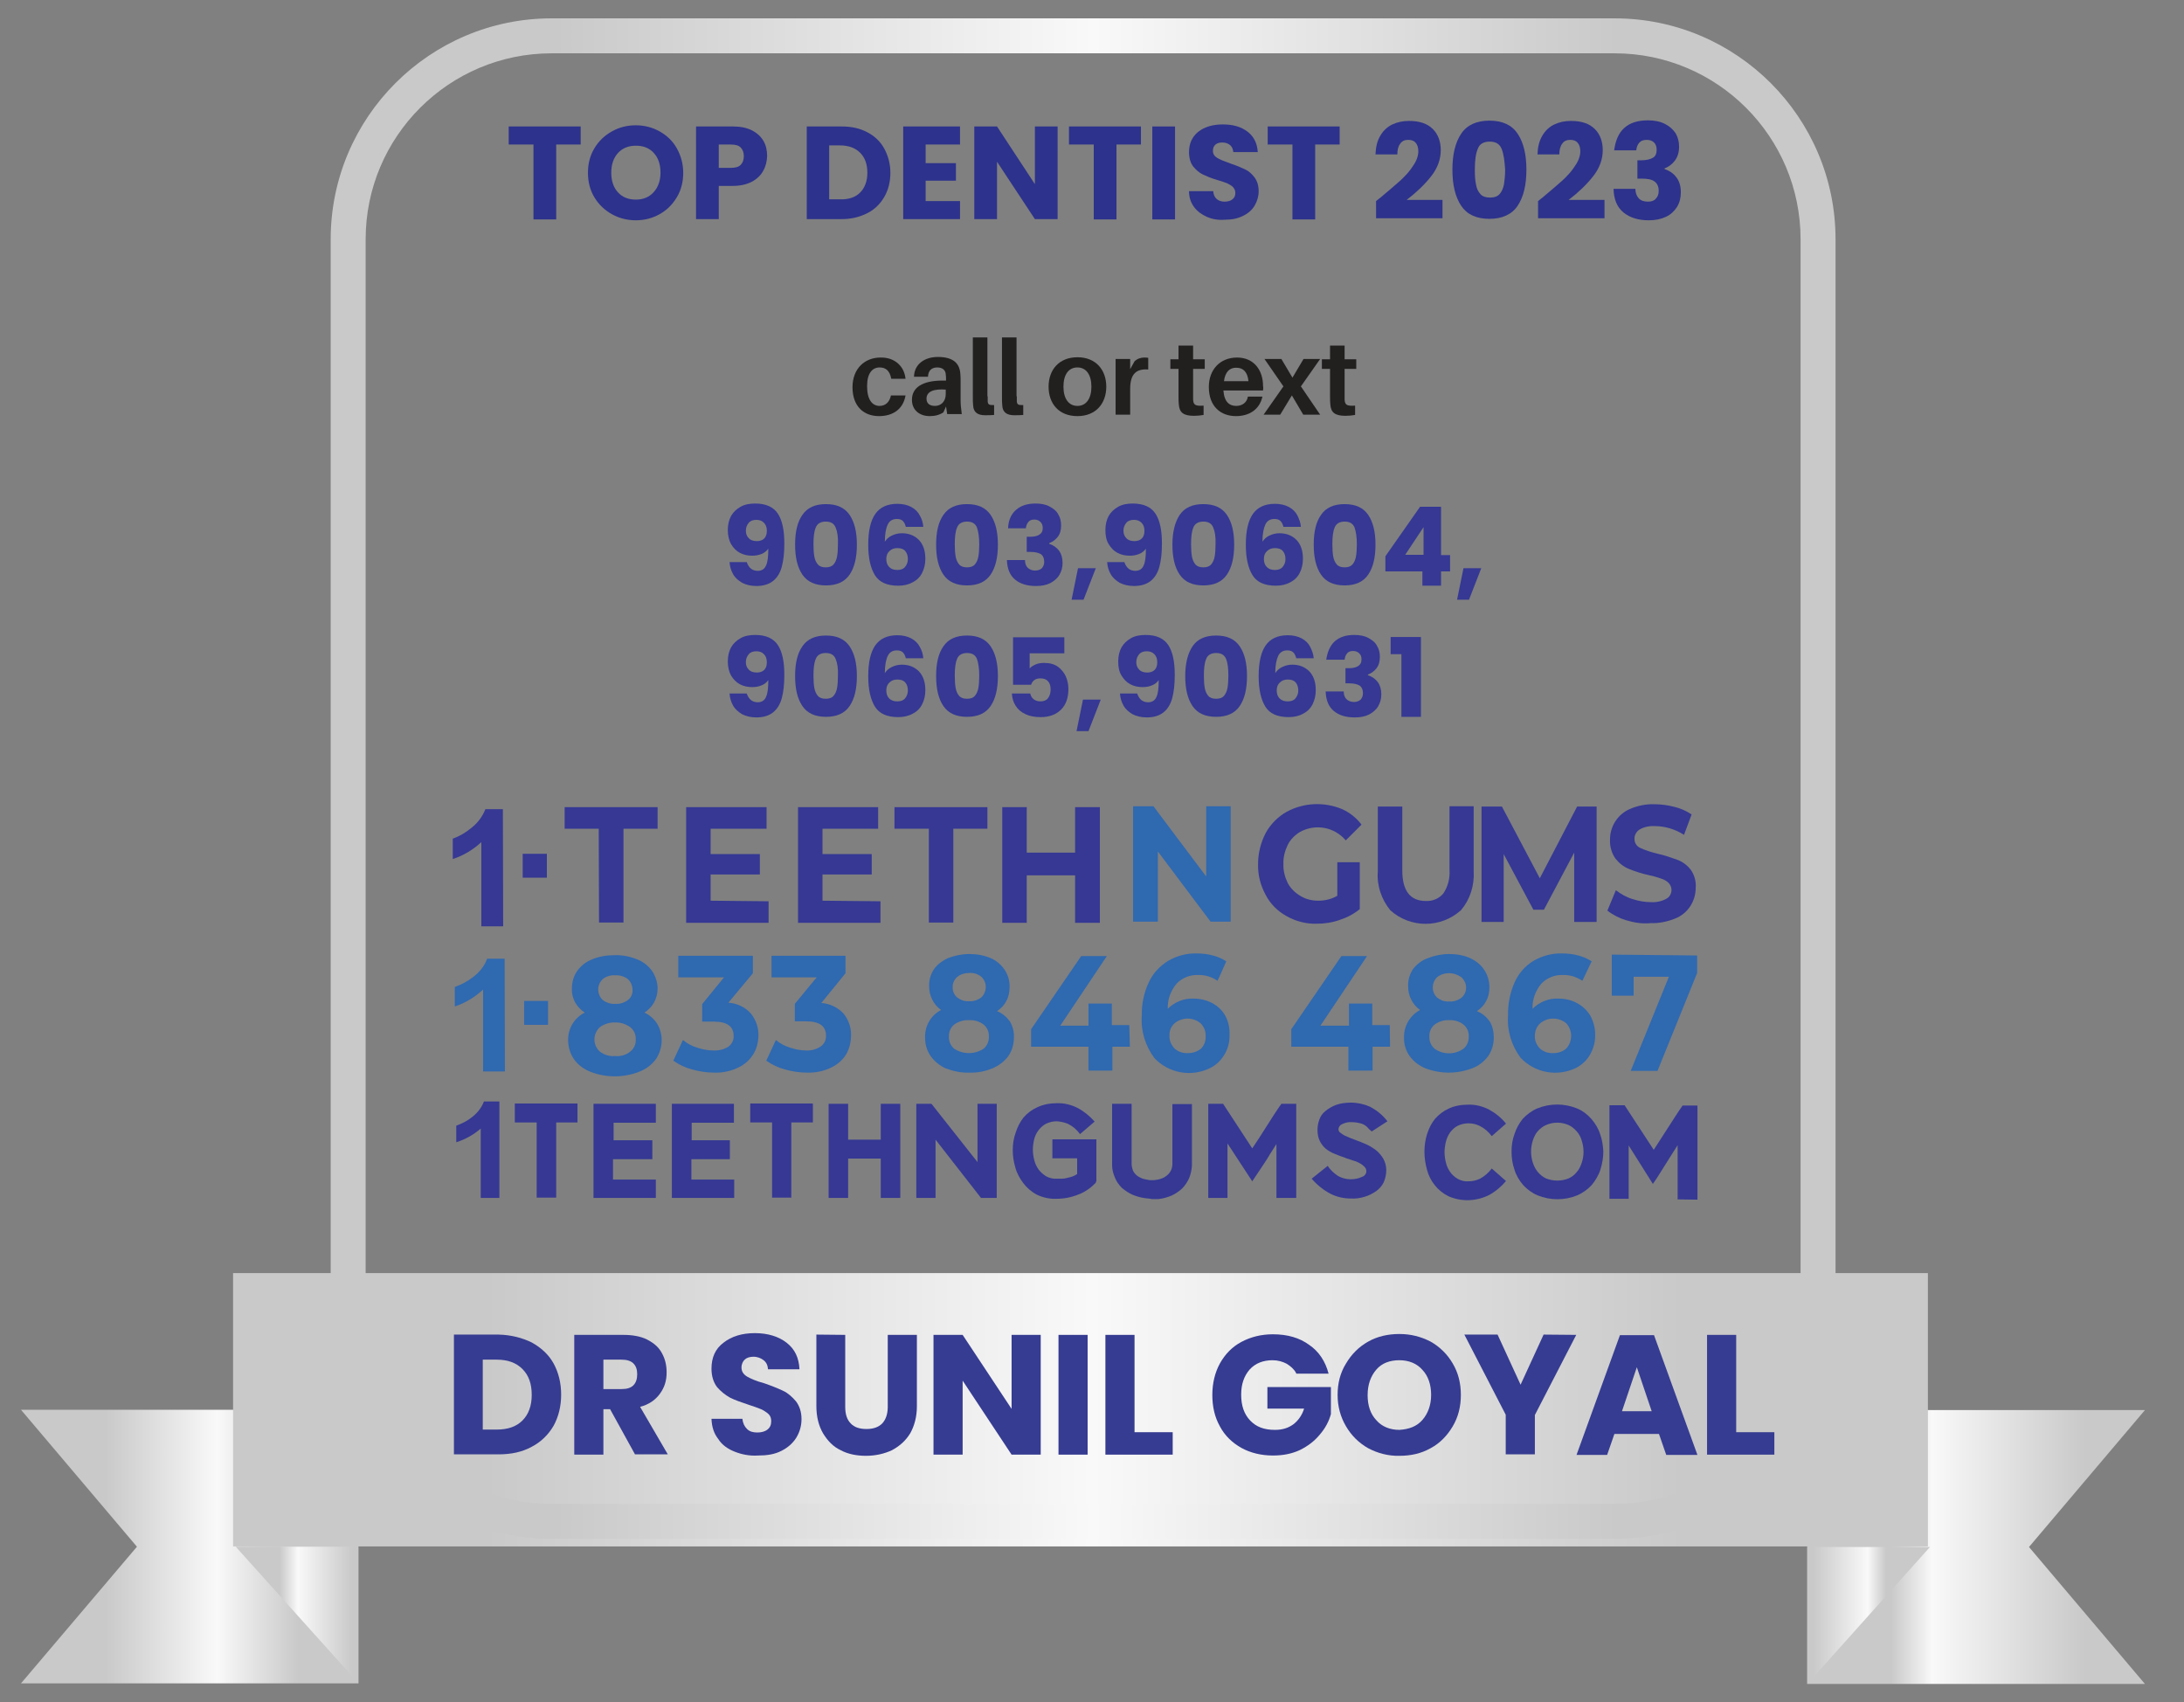
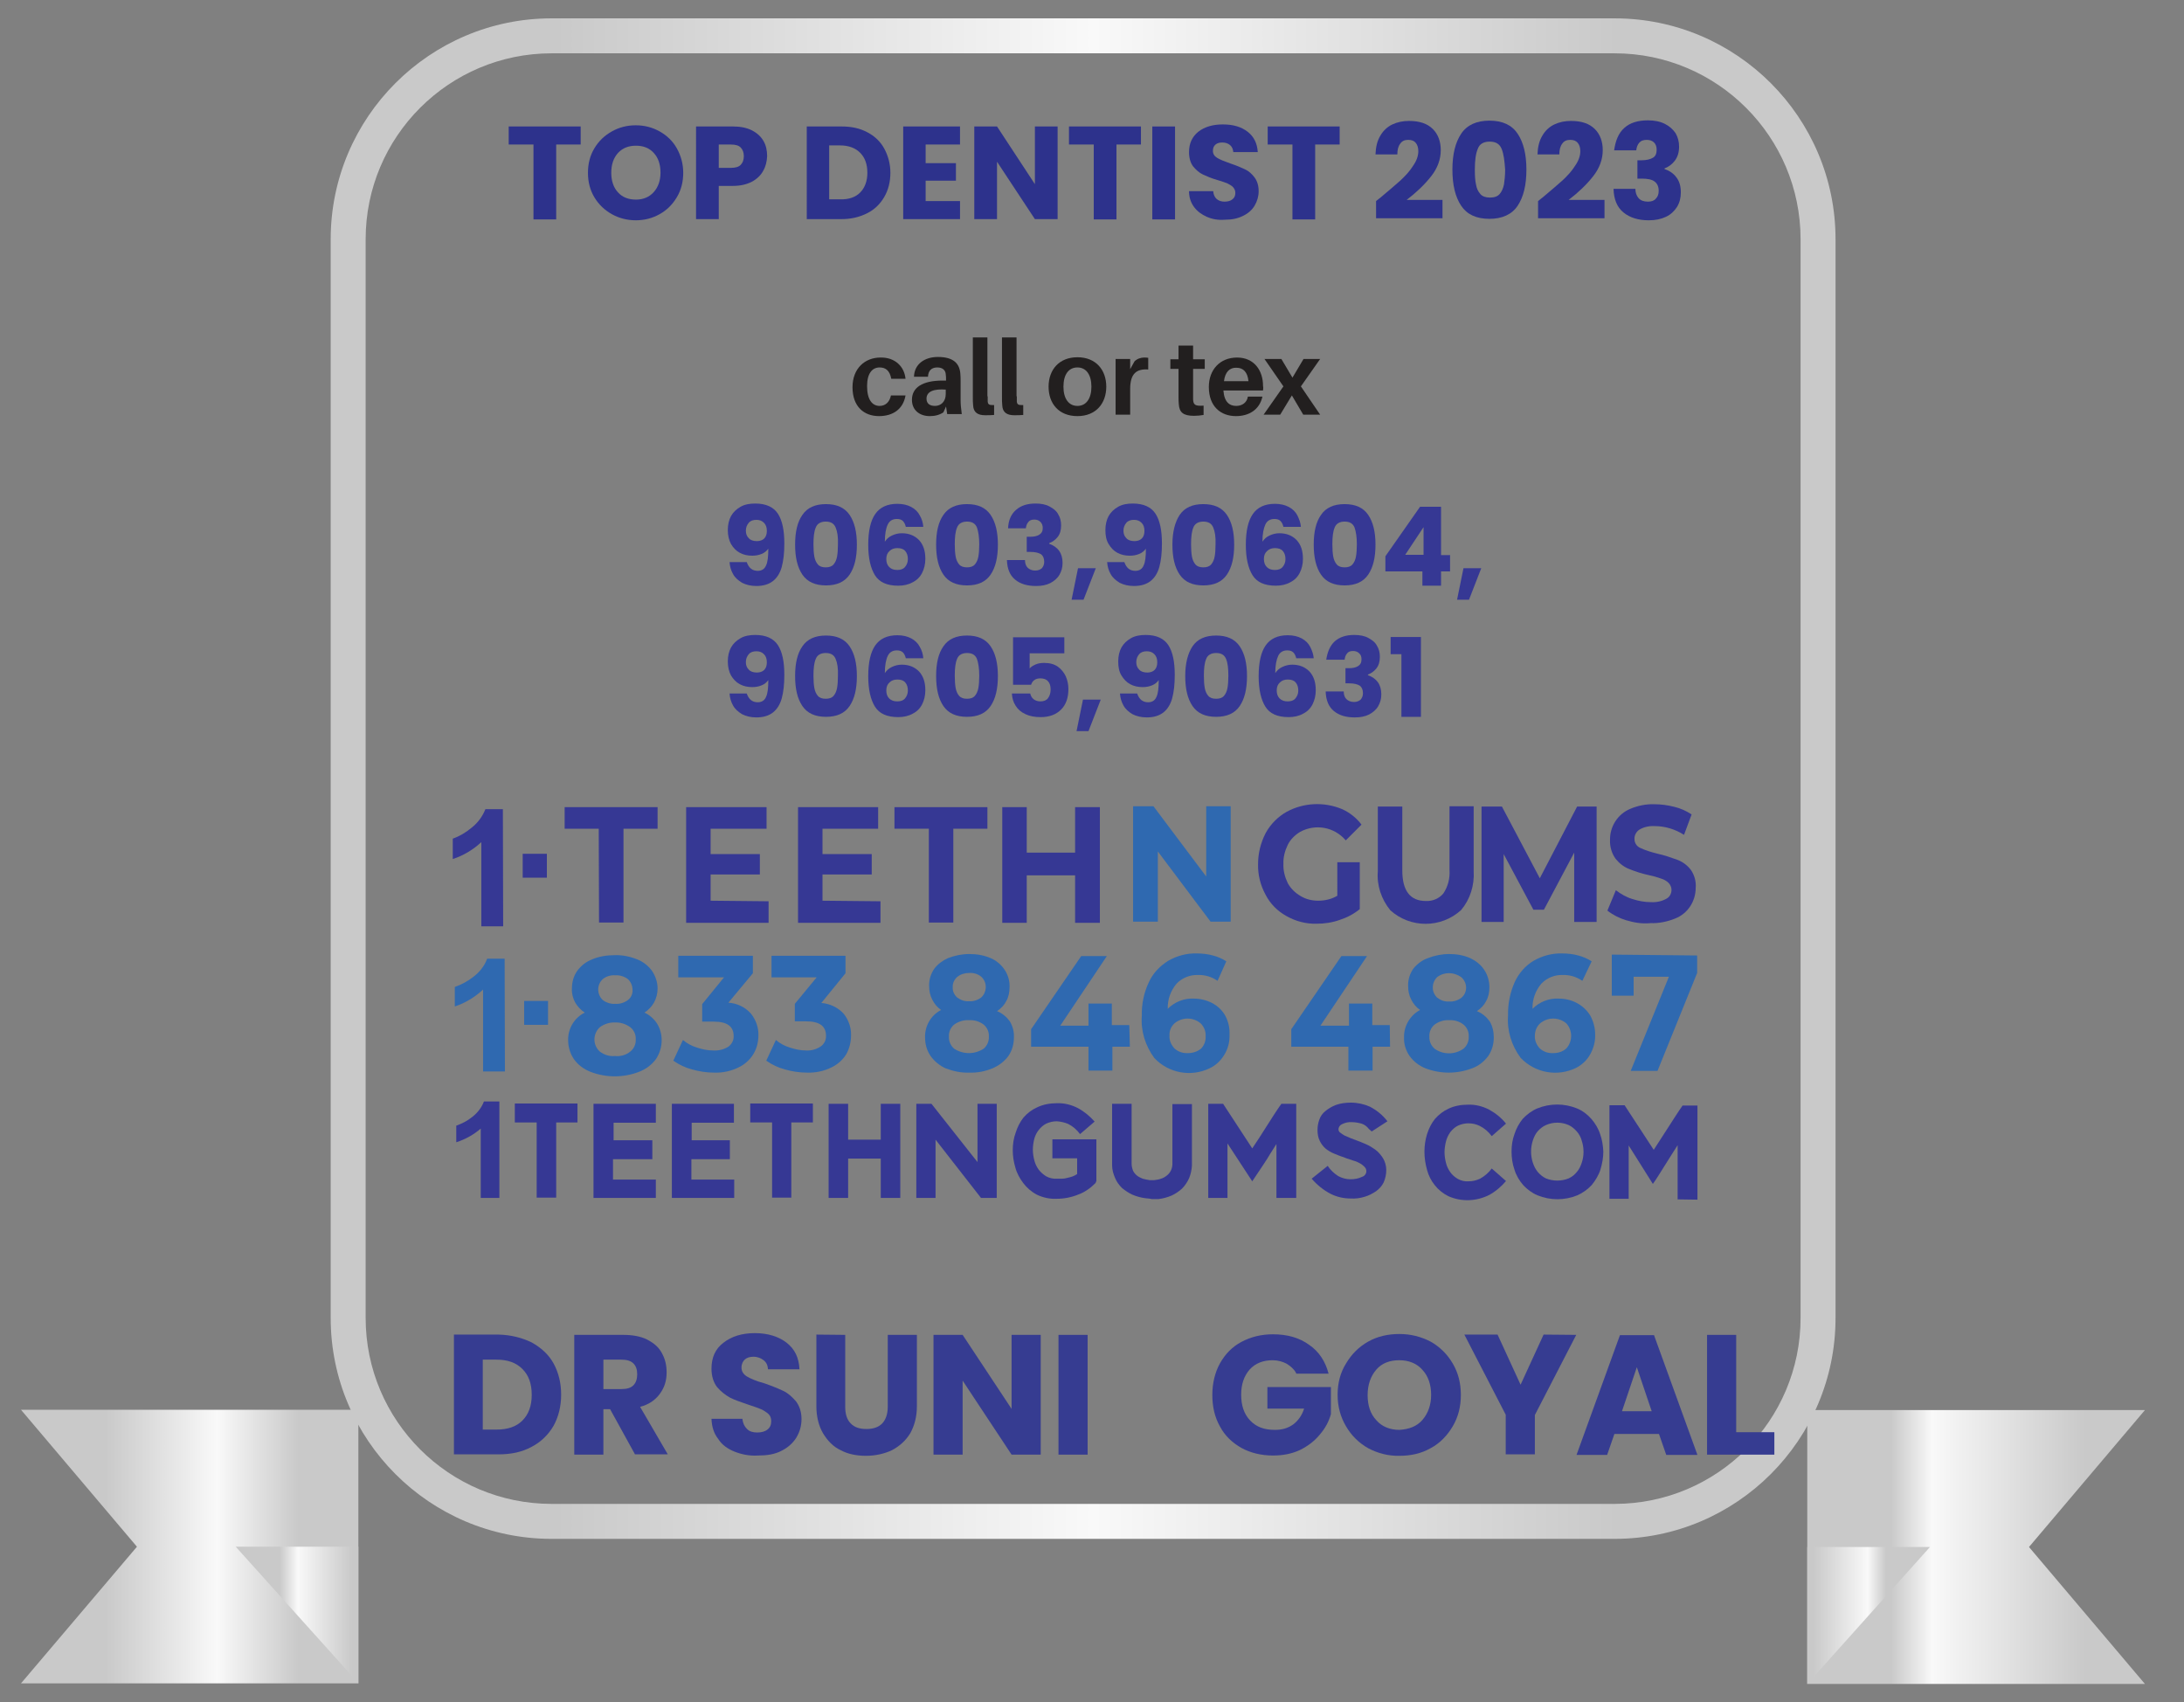
<svg xmlns="http://www.w3.org/2000/svg" version="1.1" id="Layer_1" x="0px" y="0px" viewBox="0 0 749.6 584.1" style="enable-background:new 0 0 749.6 584.1;" xml:space="preserve">
  <rect x="0" y="0" width="749.6" height="584.1" fill="#808080" stroke="none" />
  <style type="text/css">
	.st0{fill:url(#XMLID_00000049933492589185555720000013814759895984965002_);}
	.st1{fill:url(#XMLID_00000044899602311254346840000002168302502204071319_);}
	.st2{fill:url(#SVGID_1_);}
	.st3{fill:url(#SVGID_00000181074811570732205050000016135625953435103620_);}
	.st4{fill:url(#SVGID_00000000205917483637921190000017648053121454263732_);}
	.st5{fill:url(#SVGID_00000008135290320756105260000013612910607859490227_);}
	.st6{fill:#221F1F;}
	.st7{fill:#363894;}
	.st8{fill:#2D328C;}
	.st9{fill:#363C91;}
	.st10{fill:#2F69B0;}
</style>
  <g>
    <linearGradient id="XMLID_00000172416837333232493160000016642396137250504620_" gradientUnits="userSpaceOnUse" x1="620.3" y1="55.1" x2="736.2" y2="55.1" gradientTransform="matrix(1 0 0 -1 0 586)">
      <stop offset="0" style="stop-color:#C9C9C9" />
      <stop offset="0.249" style="stop-color:#C9C9C9" />
      <stop offset="0.37" style="stop-color:#F9F9F9" />
      <stop offset="0.823" style="stop-color:#C9C9C9" />
      <stop offset="1" style="stop-color:#C9C9C9" />
    </linearGradient>
    <polygon id="XMLID_00000021838263557345988260000018271029941170809222_" style="fill:url(#XMLID_00000172416837333232493160000016642396137250504620_);" points="   620.3,577.9 736.2,577.9 696.4,530.9 736.2,483.9 620.3,483.9  " />
    <linearGradient id="XMLID_00000031922139960961167170000004137131579875952318_" gradientUnits="userSpaceOnUse" x1="620.3" y1="31.6" x2="662.452" y2="31.6" gradientTransform="matrix(1 0 0 -1 0 586)">
      <stop offset="0" style="stop-color:#C9C9C9" />
      <stop offset="4.961424e-02" style="stop-color:#C9C9C9" />
      <stop offset="0.492" style="stop-color:#F9F9F9" />
      <stop offset="0.64" style="stop-color:#C9C9C9" />
      <stop offset="1" style="stop-color:#C9C9C9" />
    </linearGradient>
    <polygon id="XMLID_00000091016943386770024510000000491122145816652475_" style="fill:url(#XMLID_00000031922139960961167170000004137131579875952318_);" points="   662.4,530.9 620.3,577.9 620.3,530.9  " />
    <linearGradient id="SVGID_1_" gradientUnits="userSpaceOnUse" x1="7.2" y1="55.25" x2="123" y2="55.25" gradientTransform="matrix(1 0 0 -1 0 586)">
      <stop offset="0" style="stop-color:#C9C9C9" />
      <stop offset="0.249" style="stop-color:#C9C9C9" />
      <stop offset="0.582" style="stop-color:#F9F9F9" />
      <stop offset="0.823" style="stop-color:#C9C9C9" />
      <stop offset="1" style="stop-color:#C9C9C9" />
    </linearGradient>
    <polygon class="st2" points="123,483.8 123,577.7 7.2,577.7 47,530.8 7.2,483.8  " />
    <linearGradient id="SVGID_00000181048783343019641030000001201470732879303808_" gradientUnits="userSpaceOnUse" x1="80.9" y1="31.75" x2="123" y2="31.75" gradientTransform="matrix(1 0 0 -1 0 586)">
      <stop offset="0" style="stop-color:#C9C9C9" />
      <stop offset="0.36" style="stop-color:#C9C9C9" />
      <stop offset="0.507" style="stop-color:#F9F9F9" />
      <stop offset="0.95" style="stop-color:#C9C9C9" />
      <stop offset="1" style="stop-color:#C9C9C9" />
    </linearGradient>
    <polygon style="fill:url(#SVGID_00000181048783343019641030000001201470732879303808_);" points="123,530.8 123,577.7 120.4,574.7    81,530.9 80.9,530.8  " />
    <linearGradient id="SVGID_00000040561763858314226110000015220687453156337828_" gradientUnits="userSpaceOnUse" x1="80" y1="102.2" x2="661.7" y2="102.2" gradientTransform="matrix(1 0 0 -1 0 586)">
      <stop offset="0" style="stop-color:#C9C9C9" />
      <stop offset="0.149" style="stop-color:#C9C9C9" />
      <stop offset="0.507" style="stop-color:#F9F9F9" />
      <stop offset="0.855" style="stop-color:#C9C9C9" />
      <stop offset="1" style="stop-color:#C9C9C9" />
    </linearGradient>
-     <rect x="80" y="436.9" style="fill:url(#SVGID_00000040561763858314226110000015220687453156337828_);" width="581.7" height="93.8" />
  </g>
  <g>
    <linearGradient id="SVGID_00000068644858345889900270000001695538586207873673_" gradientUnits="userSpaceOnUse" x1="113.5" y1="318.8" x2="630" y2="318.8" gradientTransform="matrix(1 0 0 -1 0 586)">
      <stop offset="0" style="stop-color:#C9C9C9" />
      <stop offset="0.149" style="stop-color:#C9C9C9" />
      <stop offset="0.507" style="stop-color:#F9F9F9" />
      <stop offset="0.855" style="stop-color:#C9C9C9" />
      <stop offset="1" style="stop-color:#C9C9C9" />
    </linearGradient>
    <path style="fill:url(#SVGID_00000068644858345889900270000001695538586207873673_);" d="M554.2,528.1H189.3   c-41.8,0-75.8-34-75.8-75.8V82.1c0-41.8,34-75.8,75.8-75.8h364.9c41.8,0,75.8,34,75.8,75.8v370.2C630,494.1,596,528.1,554.2,528.1z    M189.3,18.3c-35.2,0-63.8,28.6-63.8,63.8v370.2c0,35.2,28.6,63.8,63.8,63.8h364.9c35.2,0,63.8-28.6,63.8-63.8V82.1   c0-35.2-28.6-63.8-63.8-63.8H189.3z" />
  </g>
  <g>
    <g>
      <path class="st6" d="M310.8,130h-4.9c-0.5-2.8-1.9-3.9-4-3.9c-2.5,0-4.3,2-4.3,6.4c0,4.7,1.8,6.8,4.3,6.8c1.9,0,3.4-1.2,3.9-3.6h5    c-0.8,4.7-4.3,7.1-9.1,7.1c-5.2,0-9.1-3.3-9.1-9.9c0-6.5,4.3-10.2,9.6-10.2C307.2,122.6,310.4,125.8,310.8,130z" />
    </g>
    <g>
      <path class="st6" d="M324.7,139.5l-0.9,2c-1.3,0.9-2.9,1.3-4.7,1.3c-3.3,0-6.1-1.9-6.1-5.6c0-4.2,3.6-6.6,10.5-6.6h1.2v-0.4    c0-0.6,0-1.1-0.1-1.8c-0.1-1.3-1-2.3-2.9-2.3c-2,0-3.1,1.1-3.2,3.2h-4.8c0.1-4.3,3.6-6.8,8.2-6.8c5.4,0,7.4,2.3,7.7,5.6    c0.1,0.9,0.1,1.9,0.1,2.9v6.2c0,1.4,0.1,2.7,0.4,4.9h-5L324.7,139.5z M324.6,135.2v-1.5c-4-0.3-6.6,0.6-6.6,3.1    c0,1.7,1.1,2.5,2.9,2.5C322.9,139.3,324.6,137.9,324.6,135.2z" />
    </g>
    <g>
      <path class="st6" d="M339,136c0,0.8,0,1.3,0,1.8c0.1,1,0.5,1.3,2.2,1.2v3.4c-1,0.1-1.9,0.1-3.1,0.1c-2.4,0-4-0.9-4.1-3.4    c-0.1-0.9-0.1-1.8-0.1-3v-20.3h5V136H339z" />
    </g>
    <g>
      <path class="st6" d="M349,136c0,0.8,0,1.3,0,1.8c0.1,1,0.5,1.3,2.2,1.2v3.4c-1,0.1-1.9,0.1-3.1,0.1c-2.4,0-4-0.9-4.1-3.4    c-0.1-0.9-0.1-1.8-0.1-3v-20.3h5V136H349z" />
    </g>
    <g>
      <path class="st6" d="M379.7,132.7c0,5.8-3.6,10.1-9.9,10.1c-6.4,0-9.9-4.3-9.9-10.1c0-5.8,3.6-10.1,9.9-10.1    S379.7,126.9,379.7,132.7z M374.6,132.7c0-4.1-1.8-6.6-4.8-6.6s-4.8,2.4-4.8,6.6c0,4.1,1.8,6.6,4.8,6.6    C372.8,139.3,374.6,136.8,374.6,132.7z" />
    </g>
    <g>
      <path class="st6" d="M394.1,122.8v4c-4.1-0.3-6.2,1.5-6.2,6.7v8.8h-5v-19.1h5v3.5l1.5-2.7c0.9-0.9,2.2-1.3,3.3-1.3    C393.3,122.7,393.6,122.7,394.1,122.8z" />
    </g>
    <g>
      <path class="st6" d="M409.5,135.4c0,0.6,0,1.2,0,1.7c0.1,1.9,0.8,2.3,3.6,2.1v3.2c-1.1,0.2-2.2,0.3-3.3,0.3c-3.7,0-5-1.2-5.2-3.9    c-0.1-0.9-0.1-1.7-0.1-2.8v-9.4h-2.8v-3.3h2.8v-4.7h5v4.7h4v3.3h-4V135.4z" />
    </g>
    <g>
      <path class="st6" d="M433.5,134h-13.6c0.3,4,2.1,5.3,4.4,5.3c2.1,0,3.7-1.2,4-3.2h5c-1,4.5-4.6,6.7-9.1,6.7c-5.2,0-9.3-3.3-9.3-10    c0-5.9,3.8-10.1,9.7-10.1s8.9,4.5,8.9,9.7C433.6,132.8,433.6,133.4,433.5,134z M420.1,130.8h8.4c-0.3-3-1.7-4.6-4.1-4.6    C422.1,126.1,420.5,127.6,420.1,130.8z" />
    </g>
    <g>
      <path class="st6" d="M453.1,142.3h-5.8l-3.9-6.6l-4,6.6h-5.7l6.8-9.7l-6.5-9.4h5.8l3.8,6.4l3.8-6.4h5.7l-6.6,9.4L453.1,142.3z" />
    </g>
    <g>
-       <path class="st6" d="M461.5,135.4c0,0.6,0,1.2,0,1.7c0.1,1.9,0.8,2.3,3.6,2.1v3.2c-1.1,0.2-2.2,0.3-3.3,0.3c-3.7,0-5-1.2-5.2-3.9    c-0.1-0.9-0.1-1.7-0.1-2.8v-9.4h-2.8v-3.3h2.8v-4.7h5v4.7h4v3.3h-4V135.4z" />
-     </g>
+       </g>
  </g>
  <g>
    <path class="st7" d="M260.1,195.9c1.3,0,2.3-0.6,2.8-1.8c0.6-1.2,0.8-3.1,0.8-5.8c-0.6,0.8-1.3,1.4-2.3,1.8s-2,0.6-3.2,0.6   c-1.6,0-3-0.3-4.3-1s-2.2-1.7-3-3c-0.7-1.3-1.1-2.9-1.1-4.8s0.4-3.5,1.1-4.8c0.8-1.4,1.9-2.4,3.3-3.2c1.4-0.8,3.1-1.1,5-1.1   c3.7,0,6.3,1.2,7.8,3.5s2.2,5.7,2.2,10.2c0,3.3-0.3,5.9-0.9,8.1c-0.6,2.1-1.6,3.7-3,4.8c-1.4,1.1-3.3,1.7-5.7,1.7   c-1.9,0-3.5-0.4-4.9-1.1c-1.3-0.8-2.4-1.7-3.1-3c-0.7-1.2-1.1-2.6-1.2-4.1h5.9C257,194.9,258.2,195.9,260.1,195.9z M262.3,184.8   c0.6-0.6,0.9-1.5,0.9-2.6c0-1.2-0.3-2.1-1-2.8c-0.7-0.7-1.5-1-2.6-1s-2,0.3-2.6,1s-1,1.6-1,2.7s0.3,1.9,1,2.6c0.6,0.7,1.6,1,2.8,1   C260.8,185.7,261.7,185.4,262.3,184.8z" />
    <path class="st7" d="M275.4,176.7c1.7-2.5,4.4-3.7,8.1-3.7s6.4,1.2,8.1,3.7s2.5,5.9,2.5,10.2c0,4.4-0.8,7.8-2.5,10.3   s-4.4,3.7-8.1,3.7s-6.4-1.2-8.1-3.7s-2.5-5.9-2.5-10.3S273.7,179.1,275.4,176.7z M286.8,181c-0.6-1.4-1.7-2-3.4-2s-2.9,0.7-3.4,2   c-0.6,1.4-0.8,3.3-0.8,5.8c0,1.7,0.1,3.1,0.3,4.2c0.2,1.1,0.6,2,1.2,2.7s1.5,1,2.7,1s2.1-0.3,2.7-1s1-1.6,1.2-2.7s0.3-2.5,0.3-4.2   C287.7,184.3,287.4,182.4,286.8,181z" />
    <path class="st7" d="M309.9,178.8c-0.5-0.5-1.2-0.7-2.1-0.7c-1.4,0-2.5,0.6-3.1,1.9c-0.6,1.2-1,3.2-1,5.9c0.6-0.9,1.3-1.6,2.4-2.1   c1-0.5,2.2-0.8,3.4-0.8c2.5,0,4.4,0.8,5.9,2.3c1.5,1.6,2.2,3.7,2.2,6.5c0,1.8-0.4,3.4-1.1,4.8s-1.8,2.5-3.2,3.2   c-1.4,0.8-3.1,1.2-5,1.2c-3.9,0-6.5-1.2-8-3.6s-2.3-5.9-2.3-10.4c0-4.8,0.8-8.3,2.4-10.6c1.6-2.3,4.1-3.5,7.6-3.5   c1.9,0,3.5,0.4,4.8,1.1s2.3,1.7,2.9,2.9c0.7,1.2,1.1,2.5,1.2,3.9h-6C310.7,180,310.4,179.3,309.9,178.8z M305.3,189.1   c-0.7,0.6-1.1,1.5-1.1,2.7s0.3,2.1,1,2.8c0.7,0.7,1.6,1,2.8,1c1.1,0,2-0.3,2.6-1s1-1.6,1-2.7c0-1.2-0.3-2.1-0.9-2.8   c-0.6-0.7-1.5-1-2.7-1C306.9,188.1,306,188.4,305.3,189.1z" />
    <path class="st7" d="M323.8,176.7c1.7-2.5,4.4-3.7,8.1-3.7s6.4,1.2,8.1,3.7s2.5,5.9,2.5,10.2c0,4.4-0.8,7.8-2.5,10.3   s-4.4,3.7-8.1,3.7s-6.4-1.2-8.1-3.7s-2.5-5.9-2.5-10.3S322.1,179.1,323.8,176.7z M335.3,181c-0.6-1.4-1.7-2-3.4-2s-2.9,0.7-3.4,2   c-0.6,1.4-0.8,3.3-0.8,5.8c0,1.7,0.1,3.1,0.3,4.2c0.2,1.1,0.6,2,1.2,2.7s1.5,1,2.7,1s2.1-0.3,2.7-1s1-1.6,1.2-2.7s0.3-2.5,0.3-4.2   C336.1,184.3,335.8,182.4,335.3,181z" />
    <path class="st7" d="M348.7,175c1.7-1.5,3.9-2.2,6.7-2.2c1.9,0,3.5,0.3,4.8,1s2.4,1.5,3,2.7c0.7,1.1,1,2.4,1,3.8c0,1.7-0.4,3-1.2,4   c-0.8,1-1.8,1.7-2.9,2.1v0.2c1.4,0.5,2.6,1.3,3.4,2.4s1.2,2.5,1.2,4.2c0,1.6-0.4,2.9-1.1,4.1s-1.8,2.1-3.1,2.8c-1.4,0.7-3,1-4.9,1   c-3,0-5.4-0.7-7.2-2.2c-1.8-1.5-2.7-3.7-2.8-6.7h6.2c0,1.1,0.3,2,0.9,2.6s1.5,1,2.6,1c1,0,1.7-0.3,2.3-0.8c0.5-0.6,0.8-1.3,0.8-2.2   c0-1.2-0.4-2.1-1.1-2.6c-0.8-0.5-2-0.8-3.7-0.8h-1.2v-5.2h1.2c1.3,0,2.3-0.2,3.1-0.7s1.2-1.2,1.2-2.3c0-0.9-0.3-1.6-0.8-2.1   s-1.2-0.8-2.1-0.8c-1,0-1.7,0.3-2.1,0.9c-0.5,0.6-0.7,1.3-0.8,2.1H346C346.1,178.6,347,176.5,348.7,175z" />
    <path class="st7" d="M376.1,195l-4.2,10.8h-4.1L370,195H376.1z" />
    <path class="st7" d="M389.7,195.9c1.3,0,2.3-0.6,2.8-1.8c0.6-1.2,0.8-3.1,0.8-5.8c-0.6,0.8-1.3,1.4-2.3,1.8s-2,0.6-3.2,0.6   c-1.6,0-3-0.3-4.3-1s-2.2-1.7-3-3s-1.1-2.9-1.1-4.8s0.4-3.5,1.1-4.8c0.8-1.4,1.9-2.4,3.3-3.2c1.4-0.8,3.1-1.1,5-1.1   c3.7,0,6.3,1.2,7.8,3.5s2.2,5.7,2.2,10.2c0,3.3-0.3,5.9-0.9,8.1c-0.6,2.1-1.6,3.7-3,4.8c-1.4,1.1-3.3,1.7-5.7,1.7   c-1.9,0-3.5-0.4-4.9-1.1c-1.3-0.8-2.4-1.7-3.1-3c-0.7-1.2-1.1-2.6-1.2-4.1h5.9C386.6,194.9,387.8,195.9,389.7,195.9z M391.9,184.8   c0.6-0.6,0.9-1.5,0.9-2.6c0-1.2-0.3-2.1-1-2.8c-0.7-0.7-1.5-1-2.6-1s-2,0.3-2.6,1s-1,1.6-1,2.7s0.3,1.9,1,2.6c0.6,0.7,1.6,1,2.8,1   C390.4,185.7,391.3,185.4,391.9,184.8z" />
    <path class="st7" d="M404.9,176.7c1.7-2.5,4.4-3.7,8.1-3.7s6.4,1.2,8.1,3.7s2.5,5.9,2.5,10.2c0,4.4-0.8,7.8-2.5,10.3   s-4.4,3.7-8.1,3.7s-6.4-1.2-8.1-3.7s-2.5-5.9-2.5-10.3S403.3,179.1,404.9,176.7z M416.4,181c-0.6-1.4-1.7-2-3.4-2   c-1.7,0-2.9,0.7-3.4,2c-0.6,1.4-0.8,3.3-0.8,5.8c0,1.7,0.1,3.1,0.3,4.2c0.2,1.1,0.6,2,1.2,2.7s1.5,1,2.7,1s2.1-0.3,2.7-1   s1-1.6,1.2-2.7s0.3-2.5,0.3-4.2C417.3,184.3,417,182.4,416.4,181z" />
    <path class="st7" d="M439.5,178.8c-0.5-0.5-1.2-0.7-2.1-0.7c-1.4,0-2.5,0.6-3.1,1.9s-1,3.2-1,5.9c0.6-0.9,1.3-1.6,2.4-2.1   c1-0.5,2.2-0.8,3.4-0.8c2.5,0,4.4,0.8,5.9,2.3c1.5,1.6,2.2,3.7,2.2,6.5c0,1.8-0.4,3.4-1.1,4.8s-1.8,2.5-3.2,3.2   c-1.4,0.8-3.1,1.2-5,1.2c-3.9,0-6.5-1.2-8-3.6s-2.3-5.9-2.3-10.4c0-4.8,0.8-8.3,2.4-10.6c1.6-2.3,4.1-3.5,7.6-3.5   c1.9,0,3.5,0.4,4.8,1.1s2.3,1.7,2.9,2.9s1.1,2.5,1.2,3.9h-6C440.3,180,440,179.3,439.5,178.8z M434.9,189.1   c-0.7,0.6-1.1,1.5-1.1,2.7s0.3,2.1,1,2.8c0.7,0.7,1.6,1,2.8,1c1.1,0,2-0.3,2.6-1s1-1.6,1-2.7c0-1.2-0.3-2.1-0.9-2.8   c-0.6-0.7-1.5-1-2.7-1C436.5,188.1,435.6,188.4,434.9,189.1z" />
    <path class="st7" d="M453.4,176.7c1.7-2.5,4.4-3.7,8.1-3.7s6.4,1.2,8.1,3.7c1.7,2.5,2.5,5.9,2.5,10.2c0,4.4-0.8,7.8-2.5,10.3   s-4.4,3.7-8.1,3.7s-6.4-1.2-8.1-3.7s-2.5-5.9-2.5-10.3C450.9,182.5,451.7,179.1,453.4,176.7z M464.9,181c-0.6-1.4-1.7-2-3.4-2   c-1.7,0-2.9,0.7-3.4,2c-0.6,1.4-0.8,3.3-0.8,5.8c0,1.7,0.1,3.1,0.3,4.2c0.2,1.1,0.6,2,1.2,2.7s1.5,1,2.7,1s2.1-0.3,2.7-1   s1-1.6,1.2-2.7s0.3-2.5,0.3-4.2C465.7,184.3,465.4,182.4,464.9,181z" />
    <path class="st7" d="M475.5,196.1v-5.2l11.9-17h7.2v16.6h3.1v5.6h-3.1v4.9h-6.4v-4.9H475.5z M488.6,180.9l-6.3,9.5h6.3V180.9z" />
    <path class="st7" d="M508.4,195l-4.2,10.8h-4.1l2.2-10.8H508.4z" />
    <path class="st7" d="M260.1,241c1.3,0,2.3-0.6,2.8-1.8c0.6-1.2,0.8-3.1,0.8-5.8c-0.6,0.8-1.3,1.4-2.3,1.8s-2,0.6-3.2,0.6   c-1.6,0-3-0.3-4.3-1s-2.2-1.7-3-3c-0.7-1.3-1.1-2.9-1.1-4.8s0.4-3.5,1.1-4.8c0.8-1.4,1.9-2.4,3.3-3.2c1.4-0.8,3.1-1.1,5-1.1   c3.7,0,6.3,1.2,7.8,3.5s2.2,5.7,2.2,10.2c0,3.3-0.3,5.9-0.9,8.1c-0.6,2.1-1.6,3.7-3,4.8c-1.4,1.1-3.3,1.7-5.7,1.7   c-1.9,0-3.5-0.4-4.9-1.1c-1.3-0.8-2.4-1.7-3.1-3c-0.7-1.2-1.1-2.6-1.2-4.1h5.9C257,240,258.2,241,260.1,241z M262.3,229.9   c0.6-0.6,0.9-1.5,0.9-2.6c0-1.2-0.3-2.1-1-2.8c-0.7-0.7-1.5-1-2.6-1s-2,0.3-2.6,1s-1,1.6-1,2.7s0.3,1.9,1,2.6c0.6,0.7,1.6,1,2.8,1   C260.8,230.8,261.7,230.5,262.3,229.9z" />
    <path class="st7" d="M275.4,221.8c1.7-2.5,4.4-3.7,8.1-3.7s6.4,1.2,8.1,3.7s2.5,5.9,2.5,10.2c0,4.4-0.8,7.8-2.5,10.3   s-4.4,3.7-8.1,3.7s-6.4-1.2-8.1-3.7s-2.5-5.9-2.5-10.3S273.7,224.2,275.4,221.8z M286.8,226.1c-0.6-1.4-1.7-2-3.4-2s-2.9,0.7-3.4,2   c-0.6,1.4-0.8,3.3-0.8,5.8c0,1.7,0.1,3.1,0.3,4.2c0.2,1.1,0.6,2,1.2,2.7s1.5,1,2.7,1s2.1-0.3,2.7-1s1-1.6,1.2-2.7s0.3-2.5,0.3-4.2   C287.7,229.4,287.4,227.5,286.8,226.1z" />
    <path class="st7" d="M309.9,223.9c-0.5-0.5-1.2-0.7-2.1-0.7c-1.4,0-2.5,0.6-3.1,1.9c-0.6,1.2-1,3.2-1,5.9c0.6-0.9,1.3-1.6,2.4-2.1   c1-0.5,2.2-0.8,3.4-0.8c2.5,0,4.4,0.8,5.9,2.3c1.5,1.6,2.2,3.7,2.2,6.5c0,1.8-0.4,3.4-1.1,4.8s-1.8,2.5-3.2,3.2   c-1.4,0.8-3.1,1.2-5,1.2c-3.9,0-6.5-1.2-8-3.6s-2.3-5.9-2.3-10.4c0-4.8,0.8-8.3,2.4-10.6c1.6-2.3,4.1-3.5,7.6-3.5   c1.9,0,3.5,0.4,4.8,1.1s2.3,1.7,2.9,2.9c0.7,1.2,1.1,2.5,1.2,3.9h-6C310.7,225.1,310.4,224.4,309.9,223.9z M305.3,234.2   c-0.7,0.6-1.1,1.5-1.1,2.7s0.3,2.1,1,2.8c0.7,0.7,1.6,1,2.8,1c1.1,0,2-0.3,2.6-1s1-1.6,1-2.7c0-1.2-0.3-2.1-0.9-2.8   c-0.6-0.7-1.5-1-2.7-1C306.9,233.2,306,233.5,305.3,234.2z" />
    <path class="st7" d="M323.8,221.8c1.7-2.5,4.4-3.7,8.1-3.7s6.4,1.2,8.1,3.7s2.5,5.9,2.5,10.2c0,4.4-0.8,7.8-2.5,10.3   s-4.4,3.7-8.1,3.7s-6.4-1.2-8.1-3.7s-2.5-5.9-2.5-10.3S322.1,224.2,323.8,221.8z M335.3,226.1c-0.6-1.4-1.7-2-3.4-2s-2.9,0.7-3.4,2   c-0.6,1.4-0.8,3.3-0.8,5.8c0,1.7,0.1,3.1,0.3,4.2c0.2,1.1,0.6,2,1.2,2.7s1.5,1,2.7,1s2.1-0.3,2.7-1s1-1.6,1.2-2.7s0.3-2.5,0.3-4.2   C336.1,229.4,335.8,227.5,335.3,226.1z" />
    <path class="st7" d="M365.1,224.2h-11.7v5.2c0.5-0.6,1.2-1,2.1-1.4s1.9-0.5,2.9-0.5c1.9,0,3.4,0.4,4.7,1.3c1.2,0.9,2.1,2,2.7,3.3   c0.6,1.4,0.9,2.8,0.9,4.4c0,2.9-0.8,5.3-2.5,7s-4,2.6-7,2.6c-2,0-3.7-0.3-5.2-1s-2.6-1.6-3.4-2.9c-0.8-1.2-1.2-2.6-1.3-4.2h6.3   c0.2,0.8,0.5,1.4,1.1,1.9s1.4,0.8,2.4,0.8c1.2,0,2.1-0.4,2.6-1.1c0.6-0.8,0.9-1.8,0.9-3s-0.3-2.2-0.9-2.8c-0.6-0.7-1.5-1-2.6-1   c-0.9,0-1.6,0.2-2.1,0.6c-0.6,0.4-0.9,1-1.1,1.6h-6.2v-16.3h17.6v5.5H365.1z" />
    <path class="st7" d="M377.8,240.1l-4.2,10.8h-4.1l2.2-10.8H377.8z" />
    <path class="st7" d="M394.1,241c1.3,0,2.3-0.6,2.8-1.8c0.6-1.2,0.8-3.1,0.8-5.8c-0.6,0.8-1.3,1.4-2.3,1.8s-2,0.6-3.2,0.6   c-1.6,0-3-0.3-4.3-1s-2.2-1.7-3-3s-1.1-2.9-1.1-4.8s0.4-3.5,1.1-4.8c0.8-1.4,1.9-2.4,3.3-3.2c1.4-0.8,3.1-1.1,5-1.1   c3.7,0,6.3,1.2,7.8,3.5s2.2,5.7,2.2,10.2c0,3.3-0.3,5.9-0.9,8.1c-0.6,2.1-1.6,3.7-3,4.8c-1.4,1.1-3.3,1.7-5.7,1.7   c-1.9,0-3.5-0.4-4.9-1.1c-1.3-0.8-2.4-1.7-3.1-3c-0.7-1.2-1.1-2.6-1.2-4.1h5.9C391,240,392.2,241,394.1,241z M396.3,229.9   c0.6-0.6,0.9-1.5,0.9-2.6c0-1.2-0.3-2.1-1-2.8c-0.7-0.7-1.5-1-2.6-1s-2,0.3-2.6,1s-1,1.6-1,2.7s0.3,1.9,1,2.6c0.6,0.7,1.6,1,2.8,1   C394.8,230.8,395.7,230.5,396.3,229.9z" />
    <path class="st7" d="M409.3,221.8c1.7-2.5,4.4-3.7,8.1-3.7s6.4,1.2,8.1,3.7s2.5,5.9,2.5,10.2c0,4.4-0.8,7.8-2.5,10.3   s-4.4,3.7-8.1,3.7s-6.4-1.2-8.1-3.7s-2.5-5.9-2.5-10.3S407.7,224.2,409.3,221.8z M420.8,226.1c-0.6-1.4-1.7-2-3.4-2   c-1.7,0-2.9,0.7-3.4,2c-0.6,1.4-0.8,3.3-0.8,5.8c0,1.7,0.1,3.1,0.3,4.2c0.2,1.1,0.6,2,1.2,2.7s1.5,1,2.7,1s2.1-0.3,2.7-1   s1-1.6,1.2-2.7s0.3-2.5,0.3-4.2C421.6,229.4,421.4,227.5,420.8,226.1z" />
    <path class="st7" d="M443.9,223.9c-0.5-0.5-1.2-0.7-2.1-0.7c-1.4,0-2.5,0.6-3.1,1.9s-1,3.2-1,5.9c0.6-0.9,1.3-1.6,2.4-2.1   c1-0.5,2.2-0.8,3.4-0.8c2.5,0,4.4,0.8,5.9,2.3c1.5,1.6,2.2,3.7,2.2,6.5c0,1.8-0.4,3.4-1.1,4.8s-1.8,2.5-3.2,3.2   c-1.4,0.8-3.1,1.2-5,1.2c-3.9,0-6.5-1.2-8-3.6s-2.3-5.9-2.3-10.4c0-4.8,0.8-8.3,2.4-10.6c1.6-2.3,4.1-3.5,7.6-3.5   c1.9,0,3.5,0.4,4.8,1.1s2.3,1.7,2.9,2.9s1.1,2.5,1.2,3.9h-6C444.7,225.1,444.4,224.4,443.9,223.9z M439.3,234.2   c-0.7,0.6-1.1,1.5-1.1,2.7s0.3,2.1,1,2.8c0.7,0.7,1.6,1,2.8,1c1.1,0,2-0.3,2.6-1s1-1.6,1-2.7c0-1.2-0.3-2.1-0.9-2.8   c-0.6-0.7-1.5-1-2.7-1C440.9,233.2,440,233.5,439.3,234.2z" />
    <path class="st7" d="M458.1,220.1c1.7-1.5,3.9-2.2,6.7-2.2c1.9,0,3.5,0.3,4.8,1s2.4,1.5,3,2.7c0.7,1.1,1,2.4,1,3.8   c0,1.7-0.4,3-1.2,4s-1.8,1.7-2.9,2.1v0.2c1.4,0.5,2.6,1.3,3.4,2.4c0.8,1.1,1.2,2.5,1.2,4.2c0,1.6-0.4,2.9-1.1,4.1   c-0.7,1.2-1.8,2.1-3.1,2.8c-1.4,0.7-3,1-4.9,1c-3,0-5.4-0.7-7.2-2.2c-1.8-1.5-2.7-3.7-2.8-6.7h6.2c0,1.1,0.3,2,0.9,2.6s1.5,1,2.6,1   c1,0,1.7-0.3,2.3-0.8c0.5-0.6,0.8-1.3,0.8-2.2c0-1.2-0.4-2.1-1.1-2.6c-0.8-0.5-2-0.8-3.7-0.8h-1.2v-5.2h1.2c1.3,0,2.3-0.2,3.1-0.7   s1.2-1.2,1.2-2.3c0-0.9-0.2-1.6-0.8-2.1c-0.5-0.5-1.2-0.8-2.1-0.8c-1,0-1.7,0.3-2.1,0.9c-0.5,0.6-0.7,1.3-0.8,2.1h-6.3   C455.6,223.7,456.5,221.6,458.1,220.1z" />
    <path class="st7" d="M477.3,224.6v-6h10.4V246H481v-21.5h-3.7V224.6z" />
  </g>
  <g>
    <path class="st8" d="M199.3,43.4v6.2h-8.4v25.7h-7.8V49.6h-8.5v-6.2H199.3z" />
    <path class="st8" d="M210,73.5c-2.5-1.4-4.5-3.3-6-5.8c-1.5-2.5-2.2-5.3-2.2-8.4c0-3.1,0.7-5.9,2.2-8.4c1.5-2.5,3.5-4.4,6-5.8   c2.5-1.4,5.2-2.1,8.2-2.1c3,0,5.7,0.7,8.2,2.1c2.5,1.4,4.5,3.3,5.9,5.8c1.4,2.5,2.2,5.3,2.2,8.4c0,3.1-0.7,5.9-2.2,8.4   c-1.5,2.5-3.4,4.4-5.9,5.8c-2.5,1.4-5.2,2.1-8.2,2.1C215.3,75.6,212.5,74.9,210,73.5z M224.4,65.9c1.5-1.7,2.3-3.9,2.3-6.7   c0-2.8-0.8-5.1-2.3-6.7c-1.5-1.7-3.6-2.5-6.1-2.5c-2.6,0-4.6,0.8-6.2,2.5c-1.5,1.7-2.3,3.9-2.3,6.8c0,2.8,0.8,5.1,2.3,6.7   c1.5,1.7,3.6,2.5,6.2,2.5C220.8,68.5,222.9,67.6,224.4,65.9z" />
    <path class="st8" d="M261.9,58.7c-0.8,1.5-2.2,2.8-3.9,3.7c-1.8,0.9-3.9,1.4-6.5,1.4h-4.8v11.4h-7.8V43.4h12.6   c2.5,0,4.7,0.4,6.5,1.3c1.8,0.9,3.1,2.1,4,3.6c0.9,1.5,1.3,3.3,1.3,5.3C263.2,55.5,262.8,57.2,261.9,58.7z M254.2,56.6   c0.7-0.7,1.1-1.7,1.1-3c0-1.3-0.4-2.3-1.1-3c-0.7-0.7-1.8-1-3.3-1h-4.2v8h4.2C252.4,57.6,253.5,57.3,254.2,56.6z" />
    <path class="st8" d="M297.7,45.4c2.5,1.3,4.5,3.2,5.8,5.6s2.1,5.2,2.1,8.3c0,3.1-0.7,5.9-2.1,8.3s-3.3,4.3-5.9,5.6s-5.5,2-8.8,2   h-11.9V43.4h11.9C292.2,43.4,295.1,44,297.7,45.4z M295.2,66.1c1.6-1.6,2.5-3.9,2.5-6.8c0-2.9-0.8-5.2-2.5-6.9   c-1.6-1.6-3.9-2.5-6.9-2.5h-3.7v18.5h3.7C291.3,68.5,293.6,67.7,295.2,66.1z" />
    <path class="st8" d="M317.7,49.6V56h10.4v6h-10.4v7h11.8v6.2h-19.5V43.4h19.5v6.2H317.7z" />
    <path class="st8" d="M363,75.2h-7.8l-13-19.7v19.7h-7.8V43.4h7.8l13,19.8V43.4h7.8V75.2z" />
    <path class="st8" d="M391.6,43.4v6.2h-8.4v25.7h-7.8V49.6h-8.5v-6.2H391.6z" />
    <path class="st8" d="M403.3,43.4v31.9h-7.8V43.4H403.3z" />
    <path class="st8" d="M414.2,74.4c-1.8-0.8-3.3-1.9-4.4-3.4c-1.1-1.5-1.7-3.3-1.7-5.4h8.3c0.1,1.2,0.5,2.1,1.2,2.7   c0.7,0.6,1.6,0.9,2.7,0.9c1.2,0,2.1-0.3,2.7-0.8c0.7-0.5,1-1.3,1-2.2c0-0.8-0.3-1.4-0.8-2c-0.5-0.5-1.2-0.9-2-1.3   c-0.8-0.3-1.9-0.7-3.3-1.1c-2.1-0.6-3.7-1.3-5-1.9c-1.3-0.6-2.4-1.6-3.4-2.8c-0.9-1.2-1.4-2.9-1.4-4.9c0-3,1.1-5.3,3.2-7   c2.2-1.7,5-2.5,8.4-2.5c3.5,0,6.3,0.8,8.5,2.5c2.2,1.7,3.3,4,3.5,7h-8.4c-0.1-1-0.4-1.8-1.1-2.4c-0.7-0.6-1.6-0.9-2.7-0.9   c-0.9,0-1.7,0.2-2.3,0.7c-0.6,0.5-0.9,1.2-0.9,2.2c0,1,0.5,1.8,1.5,2.4c1,0.6,2.5,1.2,4.5,1.9c2.1,0.7,3.7,1.4,5,2   c1.3,0.6,2.4,1.6,3.3,2.8c0.9,1.2,1.4,2.8,1.4,4.7c0,1.8-0.5,3.5-1.4,5c-0.9,1.5-2.3,2.7-4,3.5c-1.8,0.9-3.8,1.3-6.2,1.3   C418.1,75.6,416,75.2,414.2,74.4z" />
    <path class="st8" d="M459.8,43.4v6.2h-8.4v25.7h-7.8V49.6h-8.5v-6.2H459.8z" />
    <path class="st8" d="M473.7,67.9c3-2.5,5.3-4.5,7-6c1.7-1.6,3.2-3.2,4.3-5c1.2-1.7,1.8-3.4,1.8-5c0-1.2-0.3-2.2-0.9-2.9   c-0.6-0.7-1.4-1-2.6-1c-1.2,0-2.1,0.4-2.7,1.3c-0.7,0.9-1,2.1-1,3.7h-7.5c0.1-2.6,0.6-4.7,1.7-6.5c1-1.7,2.4-3,4.1-3.8   c1.7-0.8,3.6-1.2,5.7-1.2c3.6,0,6.3,0.9,8.2,2.8c1.8,1.8,2.7,4.3,2.7,7.2c0,3.2-1.1,6.2-3.3,9c-2.2,2.8-5,5.5-8.4,8.1h12.3v6.3   h-22.8V69C473.3,68.2,473.8,67.8,473.7,67.9z" />
    <path class="st8" d="M501.5,45.9c2-3,5.3-4.5,9.7-4.5c4.5,0,7.7,1.5,9.7,4.5c2,3,3,7.1,3,12.3c0,5.3-1,9.4-3,12.4   c-2,3-5.3,4.5-9.7,4.5c-4.5,0-7.7-1.5-9.7-4.5c-2-3-3-7.1-3-12.4C498.5,53,499.5,48.9,501.5,45.9z M515.4,51.1   c-0.7-1.7-2-2.5-4.1-2.5s-3.5,0.8-4.1,2.5c-0.7,1.7-1,4-1,7.1c0,2.1,0.1,3.8,0.4,5.1c0.2,1.3,0.7,2.4,1.5,3.3   c0.7,0.8,1.8,1.2,3.3,1.2c1.5,0,2.6-0.4,3.3-1.2c0.7-0.8,1.2-1.9,1.5-3.3c0.2-1.3,0.4-3.1,0.4-5.1   C516.4,55.2,516.1,52.8,515.4,51.1z" />
    <path class="st8" d="M529.3,67.9c3-2.5,5.3-4.5,7-6c1.7-1.6,3.2-3.2,4.3-5c1.2-1.7,1.8-3.4,1.8-5c0-1.2-0.3-2.2-0.9-2.9   c-0.6-0.7-1.4-1-2.6-1s-2.1,0.4-2.7,1.3c-0.7,0.9-1,2.1-1,3.7h-7.5c0.1-2.6,0.6-4.7,1.7-6.5c1-1.7,2.4-3,4.1-3.8   c1.7-0.8,3.6-1.2,5.7-1.2c3.6,0,6.3,0.9,8.2,2.8c1.8,1.8,2.7,4.3,2.7,7.2c0,3.2-1.1,6.2-3.3,9c-2.2,2.8-5,5.5-8.4,8.1h12.3v6.3   h-22.8V69C528.9,68.2,529.4,67.8,529.3,67.9z" />
    <path class="st8" d="M557.5,43.9c2-1.8,4.7-2.6,8.1-2.6c2.3,0,4.2,0.4,5.8,1.2c1.6,0.8,2.8,1.9,3.7,3.2c0.8,1.4,1.2,2.9,1.2,4.6   c0,2-0.5,3.6-1.5,4.9c-1,1.3-2.2,2.1-3.5,2.6v0.2c1.7,0.6,3.1,1.5,4.1,2.9c1,1.3,1.5,3,1.5,5.1c0,1.9-0.4,3.5-1.3,5   c-0.9,1.4-2.1,2.6-3.8,3.4c-1.7,0.8-3.6,1.2-5.9,1.2c-3.6,0-6.5-0.9-8.7-2.7c-2.2-1.8-3.3-4.5-3.4-8.1h7.5c0,1.3,0.4,2.4,1.1,3.2   c0.7,0.8,1.8,1.2,3.2,1.2c1.2,0,2.1-0.3,2.7-1c0.7-0.7,1-1.6,1-2.7c0-1.5-0.5-2.5-1.4-3.2c-0.9-0.7-2.4-1-4.4-1h-1.5v-6.3h1.5   c1.5,0,2.8-0.3,3.7-0.8c1-0.5,1.4-1.5,1.4-2.8c0-1.1-0.3-1.9-0.9-2.5c-0.6-0.6-1.4-0.9-2.5-0.9c-1.2,0-2,0.3-2.6,1   c-0.6,0.7-0.9,1.6-1,2.6h-7.6C554.5,48.2,555.5,45.7,557.5,43.9z" />
  </g>
  <g>
    <path class="st9" d="M182.5,460.7c3.2,1.8,5.8,4.1,7.5,7.2s2.6,6.7,2.6,10.7c0,4-0.9,7.6-2.6,10.7c-1.8,3.1-4.4,5.6-7.5,7.2   c-3.3,1.8-7,2.6-11.4,2.6h-15.3V458h15.3C175.4,458.1,179.2,459.1,182.5,460.7z M179.3,487.5c2.1-2.1,3.2-5,3.2-8.8   c0-3.8-1-6.7-3.2-8.9c-2.2-2.2-5.1-3.2-8.9-3.2h-4.7v24h4.7C174.3,490.6,177.2,489.6,179.3,487.5z" />
    <path class="st9" d="M218,499.2l-8.6-15.6h-2.3v15.6h-10v-41.1h16.8c3.2,0,6,0.5,8.2,1.6c2.3,1.2,4,2.6,5.1,4.7   c1.1,2,1.6,4.1,1.6,6.6c0,2.8-0.7,5.1-2.3,7.3c-1.6,2.2-3.8,3.7-6.8,4.5l9.5,16.3H218L218,499.2L218,499.2z M207.1,476.7h6.2   c1.9,0,3.2-0.4,4.1-1.3s1.3-2.2,1.3-3.8c0-1.6-0.4-2.8-1.3-3.7s-2.3-1.3-4.1-1.3h-6.2V476.7z" />
    <path class="st9" d="M252.2,498.2c-2.3-0.9-4.4-2.3-5.7-4.4c-1.5-1.9-2.2-4.2-2.3-6.9h10.6c0.2,1.6,0.7,2.6,1.6,3.5   c0.9,0.9,2.1,1.2,3.5,1.2c1.4,0,2.6-0.3,3.5-1c0.9-0.7,1.3-1.6,1.3-2.9c0-1-0.3-1.9-1-2.5c-0.7-0.6-1.6-1.2-2.5-1.6   c-1-0.4-2.3-0.9-4.2-1.5c-2.6-0.9-4.8-1.6-6.5-2.5c-1.6-0.9-3.1-2.1-4.4-3.6c-1.2-1.6-1.9-3.7-1.9-6.3c0-3.8,1.3-6.8,4.1-8.9   c2.8-2.2,6.4-3.3,10.8-3.3c4.5,0,8.2,1.2,10.9,3.3c2.8,2.2,4.2,5.1,4.4,9.1h-10.8c-0.1-1.3-0.5-2.3-1.5-3.1   c-0.9-0.7-2.1-1.2-3.5-1.2c-1.2,0-2.2,0.3-2.9,0.9c-0.7,0.6-1.2,1.6-1.2,2.8c0,1.3,0.6,2.3,1.9,3.1c1.2,0.7,3.2,1.6,5.9,2.3   c2.6,0.9,4.8,1.8,6.5,2.6s3.1,2.1,4.4,3.6c1.2,1.6,1.9,3.6,1.9,6.1c0,2.3-0.6,4.4-1.8,6.4c-1.2,1.9-2.9,3.4-5.1,4.5   c-2.3,1.2-5,1.6-8,1.6C257.2,499.7,254.5,499.1,252.2,498.2z" />
    <path class="st9" d="M290.1,458.1v24.7c0,2.5,0.6,4.4,1.9,5.7c1.2,1.3,3,1.9,5.4,1.9c2.3,0,4.1-0.6,5.4-1.9   c1.2-1.3,1.9-3.2,1.9-5.7v-24.7h10v24.5c0,3.7-0.9,6.8-2.3,9.3c-1.6,2.6-3.7,4.4-6.3,5.8c-2.6,1.2-5.6,1.9-8.9,1.9   c-3.2,0-6.2-0.6-8.6-1.9c-2.6-1.2-4.5-3.2-6.1-5.8c-1.5-2.6-2.3-5.7-2.3-9.4v-24.5L290.1,458.1L290.1,458.1z" />
    <path class="st9" d="M357.2,499.2h-10l-16.8-25.4v25.4h-10v-41.1h10l16.8,25.4v-25.4h10V499.2z" />
    <path class="st9" d="M373.3,458.1v41.1h-10v-41.1L373.3,458.1L373.3,458.1z" />
-     <path class="st9" d="M389.4,491.5h13.1v7.7h-23.1v-41.1h10V491.5L389.4,491.5z" />
    <path class="st9" d="M444.8,471.1c-0.7-1.3-1.9-2.3-3.2-3.1c-1.3-0.7-3-1.2-4.8-1.2c-3.2,0-5.9,1-7.9,3.2c-1.9,2.2-2.9,5-2.9,8.6   c0,3.8,1,6.7,3.1,8.9s4.8,3.2,8.5,3.2c2.5,0,4.5-0.6,6.3-1.9c1.6-1.2,3-3.1,3.7-5.4H435V476h21.8v9.3c-0.7,2.5-1.9,4.8-3.8,7   c-1.8,2.2-4,3.9-6.8,5.3c-2.8,1.3-5.8,1.9-9.3,1.9c-4,0-7.7-0.9-10.8-2.6c-3.2-1.8-5.7-4.2-7.4-7.4c-1.8-3.2-2.6-6.8-2.6-10.8   s0.9-7.7,2.6-10.8c1.8-3.2,4.2-5.7,7.4-7.4c3.2-1.7,6.8-2.6,10.8-2.6c5,0,9.1,1.2,12.4,3.6c3.4,2.3,5.6,5.7,6.7,9.9h-11.1v-0.2   H444.8z" />
    <path class="st9" d="M469.6,497c-3.2-1.8-5.8-4.4-7.6-7.5c-1.9-3.2-2.9-6.8-2.9-10.8s0.9-7.6,2.9-10.8c1.9-3.2,4.4-5.7,7.6-7.5   c3.2-1.8,6.8-2.6,10.7-2.6s7.4,0.9,10.7,2.6c3.2,1.8,5.8,4.4,7.6,7.5c1.9,3.2,2.8,6.8,2.8,10.8s-0.9,7.6-2.8,10.8   c-1.9,3.2-4.4,5.8-7.6,7.5c-3.2,1.8-6.7,2.6-10.7,2.6C476.5,499.7,472.8,498.7,469.6,497z M488.2,487.3c1.9-2.2,3-5.1,3-8.6   s-1-6.5-3-8.6c-1.9-2.2-4.7-3.3-7.9-3.3c-3.3,0-6,1-7.9,3.2c-1.9,2.2-3,5.1-3,8.8c0,3.6,1,6.5,3,8.6c1.9,2.2,4.7,3.3,7.9,3.3   C483.6,490.5,486.3,489.5,488.2,487.3z" />
    <path class="st9" d="M541,458.1l-14.2,27.5v13.5h-10v-13.6l-14.2-27.5h11.4l7.9,17.2l7.9-17.2L541,458.1L541,458.1z" />
    <path class="st9" d="M569.4,492.1h-15.3l-2.5,7.2h-10.5l14.9-41.1h11.7l14.9,41.1h-10.7L569.4,492.1z M566.9,484.3l-5.1-15.1   l-5.1,15.1H566.9z" />
    <path class="st9" d="M595.9,491.5h13.1v7.7h-23.1v-41.1h10V491.5z" />
  </g>
  <g>
    <path class="st7" d="M172.7,317.9h-7.5v-28.9c-2.8,2.6-6.1,4.6-9.8,5.8v-7c2.3-0.8,4.5-2.1,6.4-3.7c2.2-1.7,3.8-3.9,4.8-6.4h6   L172.7,317.9z" />
    <path class="st7" d="M179.4,301.2v-8.2h8.3v8.2H179.4z" />
    <path class="st10" d="M173.3,367.7h-7.5v-28.1c-2.8,2.6-6.1,4.6-9.7,5.8v-6.7c2.3-0.8,4.5-2,6.4-3.5c2.1-1.6,3.8-3.7,4.7-6.2h6   L173.3,367.7z" />
    <path class="st10" d="M179.9,351.7v-8.2h8.2v8.2H179.9z" />
    <path class="st10" d="M225.6,351.4c1,1.7,1.5,3.6,1.5,5.6c0,2.3-0.7,4.6-2,6.5c-1.4,1.9-3.4,3.4-5.7,4.3c-5.4,2.1-11.4,2.1-16.8,0   c-2.2-0.9-4.2-2.3-5.6-4.3c-1.3-1.9-2-4.2-2-6.5c-0.1-4,2.1-7.7,5.7-9.5c-1.4-0.9-2.5-2.1-3.3-3.5c-0.8-1.5-1.2-3.1-1.1-4.8   c0-2.2,0.6-4.3,1.8-6c1.3-1.8,3.1-3.2,5.2-4c2.4-1,5-1.4,7.6-1.4c2.6-0.1,5.2,0.4,7.7,1.4c2.1,0.8,3.9,2.2,5.2,4   c1.2,1.8,1.9,3.9,1.9,6c0,1.7-0.4,3.3-1.2,4.8c-0.8,1.4-1.9,2.6-3.3,3.5C223.1,348.4,224.6,349.8,225.6,351.4z M216.3,360.9   c1.3-1,2-2.6,1.9-4.2c0.1-1.6-0.6-3.2-1.9-4.2c-1.5-1.1-3.4-1.7-5.2-1.6c-1.8-0.1-3.7,0.5-5.2,1.6c-2.3,2.1-2.5,5.6-0.5,7.9   c0.1,0.1,0.1,0.1,0.2,0.2l0.3,0.3c1.5,1.1,3.3,1.7,5.2,1.5C212.9,362.6,214.8,362.1,216.3,360.9z M206.9,336   c-2,1.8-2.1,4.9-0.3,6.9c0.1,0.1,0.2,0.2,0.3,0.3c1.2,0.9,2.7,1.4,4.3,1.3c1.6,0.1,3.1-0.4,4.3-1.3c1.1-0.8,1.7-2.2,1.6-3.5   c0-1.4-0.6-2.8-1.6-3.7c-1.2-0.9-2.8-1.4-4.3-1.3C209.7,334.6,208.1,335,206.9,336z" />
    <path class="st10" d="M257.7,347.8c1.7,2.1,2.7,4.8,2.6,7.5c0,2.2-0.5,4.4-1.7,6.4c-1.2,2-3,3.6-5.1,4.6c-2.6,1.3-5.5,1.9-8.4,1.8   c-2.6,0-5.1-0.4-7.6-1.1c-2.3-0.6-4.4-1.6-6.4-3l3.3-7.1c1.4,1.2,3.1,2.1,4.8,2.6c1.8,0.6,3.7,1,5.6,1c1.8,0.1,3.6-0.3,5.2-1.3   c1.2-0.9,1.9-2.3,1.8-3.7c0-3.3-2.3-4.9-6.8-4.9h-4v-6l7.5-9.2h-15.7v-7.4h25.6v6l-8.4,10.1C253,344.3,255.7,345.6,257.7,347.8z" />
    <path class="st10" d="M289.5,347.8c1.7,2.1,2.7,4.8,2.6,7.5c0,2.2-0.5,4.4-1.6,6.4c-1.2,2-3,3.6-5.1,4.6c-2.6,1.3-5.5,1.9-8.4,1.8   c-2.6,0-5.2-0.4-7.6-1.1c-2.3-0.6-4.4-1.6-6.4-3l3.3-7.1c1.4,1.2,3.1,2.1,4.8,2.6c1.8,0.6,3.7,1,5.6,1c1.8,0.1,3.5-0.4,5-1.4   c1.2-0.8,1.9-2.3,1.8-3.7c0-3.3-2.3-4.9-6.8-4.9h-3.9v-6l7.5-9.1h-15.5v-7.4h25.4v6l-8.3,10.2C284.8,344.4,287.5,345.7,289.5,347.8   z" />
    <path class="st10" d="M346.6,350.5c1,1.7,1.5,3.6,1.4,5.5c0,2.3-0.6,4.5-1.9,6.4c-1.4,1.9-3.3,3.3-5.4,4.2   c-2.6,1.1-5.3,1.6-8.1,1.5c-2.8,0.1-5.5-0.5-8.1-1.5c-2-0.9-3.8-2.4-5.1-4.2c-1.3-1.9-1.9-4.1-1.9-6.4c-0.1-3.9,2-7.6,5.5-9.4   c-1.3-0.9-2.3-2.1-3-3.5c-0.8-1.5-1.1-3.1-1.1-4.7c-0.1-2.1,0.6-4.3,1.8-6c1.2-1.6,2.9-2.8,4.7-3.6c2.3-0.9,4.8-1.4,7.3-1.4   c2.5,0,5,0.4,7.3,1.4c1.9,0.8,3.6,2.2,4.8,4c1.2,1.8,1.8,3.9,1.7,6c0,1.6-0.3,3.3-1.1,4.7c-0.7,1.4-1.8,2.6-3.2,3.5   C344,347.7,345.5,349,346.6,350.5z M337.6,359.9c1.2-1,1.9-2.6,1.8-4.2c0.1-1.6-0.6-3.1-1.8-4.1c-1.5-1.1-3.2-1.6-5.1-1.5   c-1.8-0.1-3.6,0.5-5,1.5c-1.2,1-1.9,2.5-1.8,4.1c-0.1,1.6,0.6,3.2,1.8,4.2C330.6,361.9,334.5,361.9,337.6,359.9L337.6,359.9z    M328.5,335.3c-1,0.9-1.6,2.2-1.5,3.5c-0.1,1.3,0.5,2.6,1.5,3.5c1.2,0.9,2.6,1.4,4.1,1.3c1.5,0.1,3-0.4,4.2-1.3   c1.9-1.8,2.1-4.8,0.3-6.8c-0.1-0.1-0.2-0.2-0.3-0.3c-1.2-1-2.7-1.4-4.2-1.3C331.2,333.9,329.7,334.3,328.5,335.3L328.5,335.3z" />
    <path class="st10" d="M387.8,359.2h-6v8.2h-8.2v-8.2h-19.7v-6l17.2-25.1h8.8l-16,23.9h9.7v-7.6h8v7.4h6L387.8,359.2z" />
    <path class="st10" d="M416,344.2c1.9,1,3.5,2.5,4.5,4.3c1.1,2,1.6,4.2,1.5,6.5c0.1,2.5-0.5,4.9-1.8,7c-1.2,2-2.9,3.6-5,4.6   c-6.4,3.1-14.1,1.7-19-3.5c-3.1-4.2-4.7-9.3-4.3-14.5c-0.1-4,0.7-7.9,2.4-11.5c1.4-3.1,3.8-5.6,6.7-7.4c3-1.7,6.3-2.6,9.7-2.5   c1.9,0,3.8,0.2,5.6,0.7c1.6,0.4,3.2,1.1,4.6,2l-3,6.7c-2-1.4-4.4-2.1-6.8-2c-2.7-0.1-5.4,1-7.3,3c-2,2.4-3.1,5.4-3,8.6   c2.4-2.4,5.7-3.7,9-3.5C411.9,342.7,414,343.2,416,344.2z M412.3,359.8c1.1-1.2,1.6-2.7,1.5-4.3c0.1-1.6-0.6-3.2-1.7-4.3   c-2.6-2.2-6.4-2.2-9,0c-1.2,1.1-1.8,2.6-1.7,4.3c-0.1,1.6,0.6,3.1,1.7,4.3c1.3,1.2,3,1.7,4.7,1.6   C409.4,361.4,411,360.9,412.3,359.8z" />
    <path class="st10" d="M477.1,359.2h-6v8.2h-8.3v-8.2h-19.6v-6l17.2-25.1h8.8l-16,23.9h9.8v-7.6h8v7.4h6L477.1,359.2z" />
    <path class="st10" d="M511.3,350.5c1,1.7,1.4,3.6,1.4,5.5c0,2.3-0.6,4.5-1.9,6.4c-1.4,1.9-3.3,3.4-5.5,4.2c-5.2,2-10.9,2-16.1,0   c-2.2-0.9-4-2.3-5.4-4.2c-1.3-1.9-2-4.1-1.9-6.4c-0.1-3.9,2.1-7.6,5.5-9.4c-1.3-0.9-2.3-2.1-3-3.5c-0.8-1.5-1.1-3.1-1.1-4.7   c-0.1-2.1,0.6-4.3,1.8-6c1.3-1.6,3-2.9,5-3.6c2.3-0.9,4.8-1.4,7.3-1.4c2.5,0,4.9,0.4,7.2,1.4c1.9,0.9,3.6,2.2,4.8,4   c1.2,1.8,1.8,3.9,1.8,6c0,1.6-0.3,3.3-1.1,4.7c-0.7,1.4-1.8,2.6-3.2,3.5C508.7,347.7,510.2,349,511.3,350.5z M502.3,359.9   c1.2-1,1.9-2.6,1.8-4.2c0.1-1.6-0.6-3.1-1.8-4.1c-1.4-1.1-3.2-1.6-5-1.5c-1.8-0.1-3.5,0.5-4.9,1.5c-1.2,1-1.9,2.5-1.8,4.1   c-0.1,1.6,0.6,3.2,1.8,4.2C495.3,362,499.3,362,502.3,359.9L502.3,359.9z M493.3,335.3c-1.9,1.8-2.1,4.8-0.3,6.8   c0.1,0.1,0.2,0.2,0.3,0.3c1.2,0.9,2.6,1.4,4.1,1.3c1.5,0.1,3-0.4,4.2-1.3c1.1-0.9,1.6-2.2,1.6-3.5c0-1.3-0.6-2.6-1.6-3.5   C499,333.5,495.7,333.5,493.3,335.3z" />
    <path class="st10" d="M541.2,344.2c1.9,1,3.5,2.5,4.6,4.3c1.1,2,1.7,4.2,1.7,6.5c0.1,2.5-0.6,4.9-1.8,7c-1.1,1.9-2.8,3.5-4.8,4.5   c-6.4,3.1-14.1,1.7-19-3.5c-3.1-4.2-4.7-9.3-4.3-14.5c-0.1-4,0.7-7.9,2.3-11.5c1.4-3,3.6-5.6,6.5-7.3c3-1.7,6.3-2.6,9.7-2.5   c1.9,0,3.8,0.2,5.6,0.7c1.6,0.4,3.2,1.1,4.6,2l-3.2,6.7c-2-1.4-4.4-2.1-6.8-2c-2.7-0.1-5.4,1-7.3,3c-2,2.4-3.1,5.4-3,8.6   c2.4-2.4,5.7-3.7,9-3.5C537.2,342.7,539.3,343.2,541.2,344.2z M537.6,359.8c2.2-2.4,2.2-6.2,0-8.6c-2.6-2.2-6.4-2.2-9,0   c-1.2,1.1-1.8,2.6-1.8,4.3c-0.1,1.6,0.6,3.1,1.7,4.3c1.3,1.2,3,1.7,4.7,1.6C534.8,361.4,536.4,360.9,537.6,359.8z" />
    <path class="st10" d="M582.5,327.9v6l-13.6,33.6h-9.2l13.1-32.3h-12.1v6.5h-7.5v-14.1L582.5,327.9z" />
    <path class="st7" d="M205.5,284.4h-11.7V277h31.9v7.4h-11.7v32.2h-8.4L205.5,284.4z" />
    <path class="st7" d="M263.8,309.3v7.4h-28.3V277h27.6v7.4h-19.2v8.7h16.9v7h-16.9v9L263.8,309.3z" />
    <path class="st7" d="M302.2,309.3v7.4h-28.3V277h27.5v7.4h-19.1v8.7h16.9v7h-16.9v9L302.2,309.3z" />
    <path class="st7" d="M318.7,284.4H307V277h31.9v7.4h-11.7v32.2h-8.4V284.4z" />
    <path class="st7" d="M377.5,277v39.7H369v-16.3h-16.6v16.3H344V277h8.4v15.6h16.6V277H377.5z" />
    <path class="st10" d="M422.4,276.7v39.6h-6.9l-18.1-24.1v24.1h-8.5v-39.6h7l18.1,24.1v-24.1H422.4z" />
    <path class="st7" d="M459,295.9h7.7V312c-2.1,1.7-4.4,2.9-6.9,3.7c-2.5,0.9-5.2,1.3-7.9,1.3c-3.6,0.1-7.1-0.8-10.3-2.6   c-3.1-1.7-5.6-4.2-7.2-7.3c-1.8-3.3-2.7-6.9-2.6-10.6c0-3.7,0.9-7.3,2.6-10.6c1.7-3.1,4.2-5.6,7.2-7.3c5.9-3.2,12.9-3.5,19.1-0.9   c2.6,1.2,4.9,3,6.6,5.3l-5.4,5.4c-3.9-4.6-10.4-5.8-15.7-2.9c-1.8,1.1-3.3,2.6-4.2,4.4c-1,2.1-1.6,4.3-1.5,6.6   c-0.1,2.3,0.5,4.5,1.5,6.6c1,1.8,2.5,3.3,4.4,4.4c1.8,1.1,3.9,1.6,6,1.6c2.3,0,4.6-0.5,6.6-1.7L459,295.9z" />
    <path class="st7" d="M477.2,312.4c-3.1-3.8-4.7-8.6-4.3-13.4v-22.2h8.4v21.9c0,7,2.7,10.5,8.1,10.5c2.3,0.1,4.5-0.8,6-2.6   c1.6-2.4,2.3-5.2,2.1-8.1v-21.8h8.3v22.2c0.3,4.9-1.2,9.7-4.3,13.4C494.6,318.6,484.1,318.6,477.2,312.4L477.2,312.4z" />
    <path class="st7" d="M540.3,316.4v-23.8l-10.4,19.6h-3.6l-10.2-19.1v23.3h-7.6v-39.6h7l13,24.6l12.8-24.6h6.7v39.6H540.3z" />
    <path class="st7" d="M558.1,315.8c-2.3-0.7-4.5-1.8-6.4-3.3l2.9-7c1.7,1.3,3.6,2.4,5.6,3c2.1,0.7,4.3,1.1,6.5,1.1   c1.9,0.1,3.7-0.3,5.3-1.2c1.1-0.6,1.7-1.8,1.7-3c0-0.9-0.4-1.8-1-2.4c-0.7-0.7-1.6-1.2-2.6-1.5c-1.4-0.5-2.8-0.9-4.3-1.2   c-2.3-0.5-4.5-1.2-6.7-2.1c-1.8-0.7-3.4-2-4.6-3.5c-1.3-1.8-2-4.1-1.9-6.4c-0.1-4.6,2.6-8.9,6.9-10.7c2.6-1.1,5.4-1.7,8.3-1.6   c2.3,0,4.6,0.3,6.9,0.9c2.1,0.5,4.1,1.4,5.9,2.6l-2.6,7c-3-1.9-6.5-3-10.1-3c-1.8-0.1-3.7,0.3-5.2,1.2c-1.1,0.7-1.8,2-1.7,3.3   c0,1.3,0.8,2.5,2,3c1.9,0.9,4,1.5,6,2c2.3,0.5,4.6,1.3,6.8,2.1c1.8,0.7,3.4,1.9,4.6,3.5c1.2,1.8,1.8,4,1.6,6.1   c0,4.6-2.7,8.8-7,10.5c-2.7,1.1-5.6,1.7-8.5,1.6C563.5,317.1,560.8,316.6,558.1,315.8z" />
    <path class="st7" d="M488.9,395.2c0-2,0.3-4.1,0.9-6c0.6-1.9,1.5-3.7,2.7-5.2c1.3-1.5,2.9-2.7,4.6-3.5c2.1-1,4.4-1.4,6.7-1.4   c2.5-0.1,5,0.5,7.3,1.7c2.2,1.2,4.2,2.8,5.8,4.8l-4.9,4.3c-1.1-1.5-2.5-2.7-4.1-3.5c-1.2-0.6-2.5-0.9-3.9-0.9   c-1.3,0-2.5,0.3-3.6,0.8c-1,0.5-1.9,1.3-2.6,2.2c-0.7,1-1.2,2-1.5,3.2c-0.3,1.2-0.5,2.5-0.5,3.7c0,1.3,0.2,2.5,0.5,3.7   c0.3,1.2,0.8,2.2,1.5,3.2c0.7,1,1.6,1.7,2.6,2.3c1.1,0.6,2.4,0.9,3.6,0.8c1.4,0,2.7-0.3,4-0.9c1.6-0.9,3-2.1,4-3.5l4.9,4.3   c-1.6,1.9-3.6,3.6-5.8,4.8c-4.4,2.2-9.5,2.4-14,0.4c-1.8-0.9-3.4-2.2-4.6-3.7c-1.3-1.6-2.2-3.4-2.7-5.3   C489.2,399.4,488.9,397.3,488.9,395.2z" />
    <path class="st7" d="M550.3,395.2c0,2.1-0.4,4.2-1,6.2c-0.6,1.9-1.7,3.7-3,5.3c-1.4,1.5-3.1,2.7-4.9,3.5c-4.4,1.8-9.3,1.8-13.7,0   c-1.9-0.8-3.5-2-4.9-3.5c-1.3-1.5-2.4-3.3-3-5.3c-0.7-2-1-4.1-1-6.2c0-2.1,0.3-4.1,1-6c0.6-1.9,1.6-3.7,2.8-5.2   c1.4-1.5,3.1-2.8,5-3.6c4.4-1.8,9.3-1.8,13.7,0c1.9,0.8,3.6,2.1,4.9,3.6c1.3,1.5,2.4,3.3,3,5.2   C549.9,391.1,550.2,393.2,550.3,395.2z M543.5,395.2c0-1.3-0.2-2.5-0.6-3.7c-0.3-1.2-0.9-2.3-1.7-3.2c-0.8-0.9-1.7-1.7-2.8-2.2   c-2.5-1.1-5.3-1.1-7.8,0c-1.1,0.5-2,1.2-2.8,2.1c-0.8,0.9-1.3,2-1.7,3.2c-0.8,2.5-0.8,5.1,0,7.6c0.4,1.2,0.9,2.2,1.7,3.2   c0.8,0.9,1.7,1.7,2.8,2.2c2.5,1,5.3,1,7.8,0c1.1-0.5,2.1-1.3,2.8-2.2c0.8-0.9,1.3-2,1.7-3.2c0.4-1.2,0.6-2.4,0.6-3.6V395.2z" />
    <path class="st7" d="M575.8,411.6V393c-0.7,1.1-1.4,2.2-2.1,3.3l-2.2,3.5l-2.2,3.5c-0.7,1.1-1.4,2.2-2,3l-8.3-13.2v18.3h-6.6v-32.1   h5.2l10,15.3l4.9-7.6c1.7-2.6,3.3-5.2,5-7.6h5.1v32.3L575.8,411.6z" />
    <path class="st7" d="M171.5,411.1H165v-23.8c-2.4,2.1-5.3,3.7-8.4,4.7v-5.7c2-0.7,3.9-1.7,5.5-3c1.8-1.4,3.2-3.2,4-5.3h5.3V411.1z" />
    <path class="st7" d="M190.9,385.2v25.8h-6.7v-25.8h-7.5v-6.5h21.5v6.5H190.9z" />
    <path class="st7" d="M203.7,411.1v-32.3h21.4v6.5h-14.5v6h13.3v6.5h-13.5v7h14.7v6.3H203.7z" />
    <path class="st7" d="M230.6,411.1v-32.3h21.3v6.5h-14.5v6h13.1v6.5h-13.2v7H252v6.3H230.6z" />
    <path class="st7" d="M271.6,385.2v25.8H265v-25.8h-7.5v-6.5H279v6.5H271.6z" />
    <path class="st7" d="M302.3,411.1v-13.5h-11.2v13.5h-6.7v-32.3h6.7v12.3h11.2v-12.3h6.7v32.3H302.3z" />
    <path class="st7" d="M336.7,411.1l-15.6-20v20h-6.6v-32.3h5.2l15.8,20v-20h6.6v32.3H336.7z" />
    <path class="st7" d="M376,406c-0.8,0.8-1.7,1.6-2.6,2.2c-1,0.7-2.1,1.3-3.2,1.7c-2.4,1-5,1.5-7.6,1.5c-2.3,0.1-4.6-0.4-6.7-1.4   c-1.9-1-3.5-2.4-4.7-4c-1.2-1.6-2.2-3.4-2.7-5.3c-0.6-2-0.9-4-0.9-6c0-2,0.3-4.1,1-6c0.6-1.9,1.5-3.7,2.7-5.2   c1.3-1.5,2.9-2.7,4.7-3.5c2.1-1,4.4-1.4,6.7-1.4c2.5-0.1,5,0.5,7.3,1.7c2.2,1.2,4.1,2.8,5.7,4.6l-5,4.3c-1.1-1.5-2.5-2.7-4.1-3.5   c-1.2-0.5-2.5-0.8-3.9-0.9c-1.3,0-2.5,0.3-3.6,0.8c-1,0.5-1.9,1.3-2.6,2.2c-0.7,0.9-1.2,1.9-1.5,3c-0.3,1.2-0.5,2.5-0.5,3.7   c0,1.3,0.2,2.5,0.5,3.7c0.3,1.2,0.8,2.2,1.5,3.2c0.7,0.9,1.6,1.7,2.6,2.3c1.1,0.6,2.4,0.9,3.6,0.8h1.8c0.6,0,1.3-0.1,1.9-0.3   c0.6-0.1,1.2-0.3,1.8-0.5c0.5-0.2,1.1-0.5,1.5-0.8v-5.4h-8.5v-6.5h15.1v14.3L376,406z" />
    <path class="st7" d="M393.1,411.2c-1.5-0.2-3-0.6-4.4-1.2c-1.3-0.6-2.5-1.4-3.6-2.3c-1-1-1.9-2.2-2.4-3.5c-0.6-1.4-1-2.8-1-4.3   v-21.1h6.7v20.6c0,0.8,0.2,1.6,0.5,2.4c0.3,0.6,0.8,1.2,1.3,1.6c0.6,0.5,1.3,0.8,2,1.1c0.8,0.2,1.6,0.4,2.4,0.5h1.5   c0.8-0.1,1.6-0.2,2.4-0.5c0.7-0.2,1.4-0.6,2-1.1c1.2-0.9,1.9-2.4,1.9-4v-20.5h6.7v21.1c-0.1,1.5-0.4,3-1,4.4   c-0.6,1.3-1.4,2.5-2.4,3.5c-1.1,1-2.3,1.8-3.6,2.4c-1.4,0.6-2.9,1-4.5,1.2h-2.3C394.6,411.3,393.9,411.3,393.1,411.2z" />
    <path class="st7" d="M438.1,411.1v-18.5l-2.1,3.3c-0.7,1.2-1.4,2.3-2.2,3.5l-2,3l-2,3l-8.5-13v18.7h-6.6v-32.3h5.1l10,15.3   c1.7-2.5,3.3-5,5-7.7s3.3-5.2,5-7.6h5.1v32.3H438.1z" />
    <path class="st7" d="M469.8,387.4c-0.6-0.8-1.5-1.5-2.5-1.8c-1.1-0.3-2.2-0.5-3.3-0.5c-1.2-0.1-2.4,0.2-3.4,0.7   c-0.7,0.3-1.2,1-1.2,1.8c0,0.5,0.3,0.9,0.6,1.1c0.5,0.4,1,0.7,1.5,1l2.1,0.9l2.1,0.8l0,0c0.9,0.3,2,0.8,3,1.2   c1.2,0.5,2.3,1.2,3.3,1.9c1.1,0.8,2,1.9,2.7,3c0.7,1.2,1.1,2.6,1.1,4c0,1.5-0.3,2.9-0.9,4.3c-0.6,1.2-1.5,2.2-2.6,3   c-1.2,0.8-2.5,1.5-3.9,1.9c-1.6,0.5-3.2,0.7-4.8,0.6c-2.4,0-4.7-0.5-6.9-1.6c-2.5-1.3-4.7-3.1-6.5-5.2l5.5-4.4   c0.9,1.4,2.2,2.6,3.6,3.5c1.3,0.7,2.7,1.1,4.2,1.1c1.3,0,2.7-0.2,3.9-0.8c1.1-0.3,1.8-1.4,1.5-2.5c-0.1-0.4-0.3-0.7-0.6-1   c-0.5-0.5-1-0.9-1.6-1.2c-0.7-0.4-1.4-0.7-2.2-0.9l-2.4-0.8l-1-0.4c-1.1-0.3-2.1-0.8-3.2-1.2c-1-0.4-2-1-2.9-1.7   c-0.8-0.7-1.5-1.6-2-2.6c-0.6-1.2-0.8-2.5-0.8-3.8c0-1.2,0.2-2.4,0.6-3.5c0.4-1.2,1.1-2.2,2.1-3c1.1-0.9,2.3-1.6,3.6-2.1   c1.7-0.6,3.4-0.8,5.2-0.8c2.2,0,4.5,0.5,6.5,1.4c2.3,1.2,4.4,2.9,6,5l-5.4,3.5L469.8,387.4z" />
  </g>
</svg>